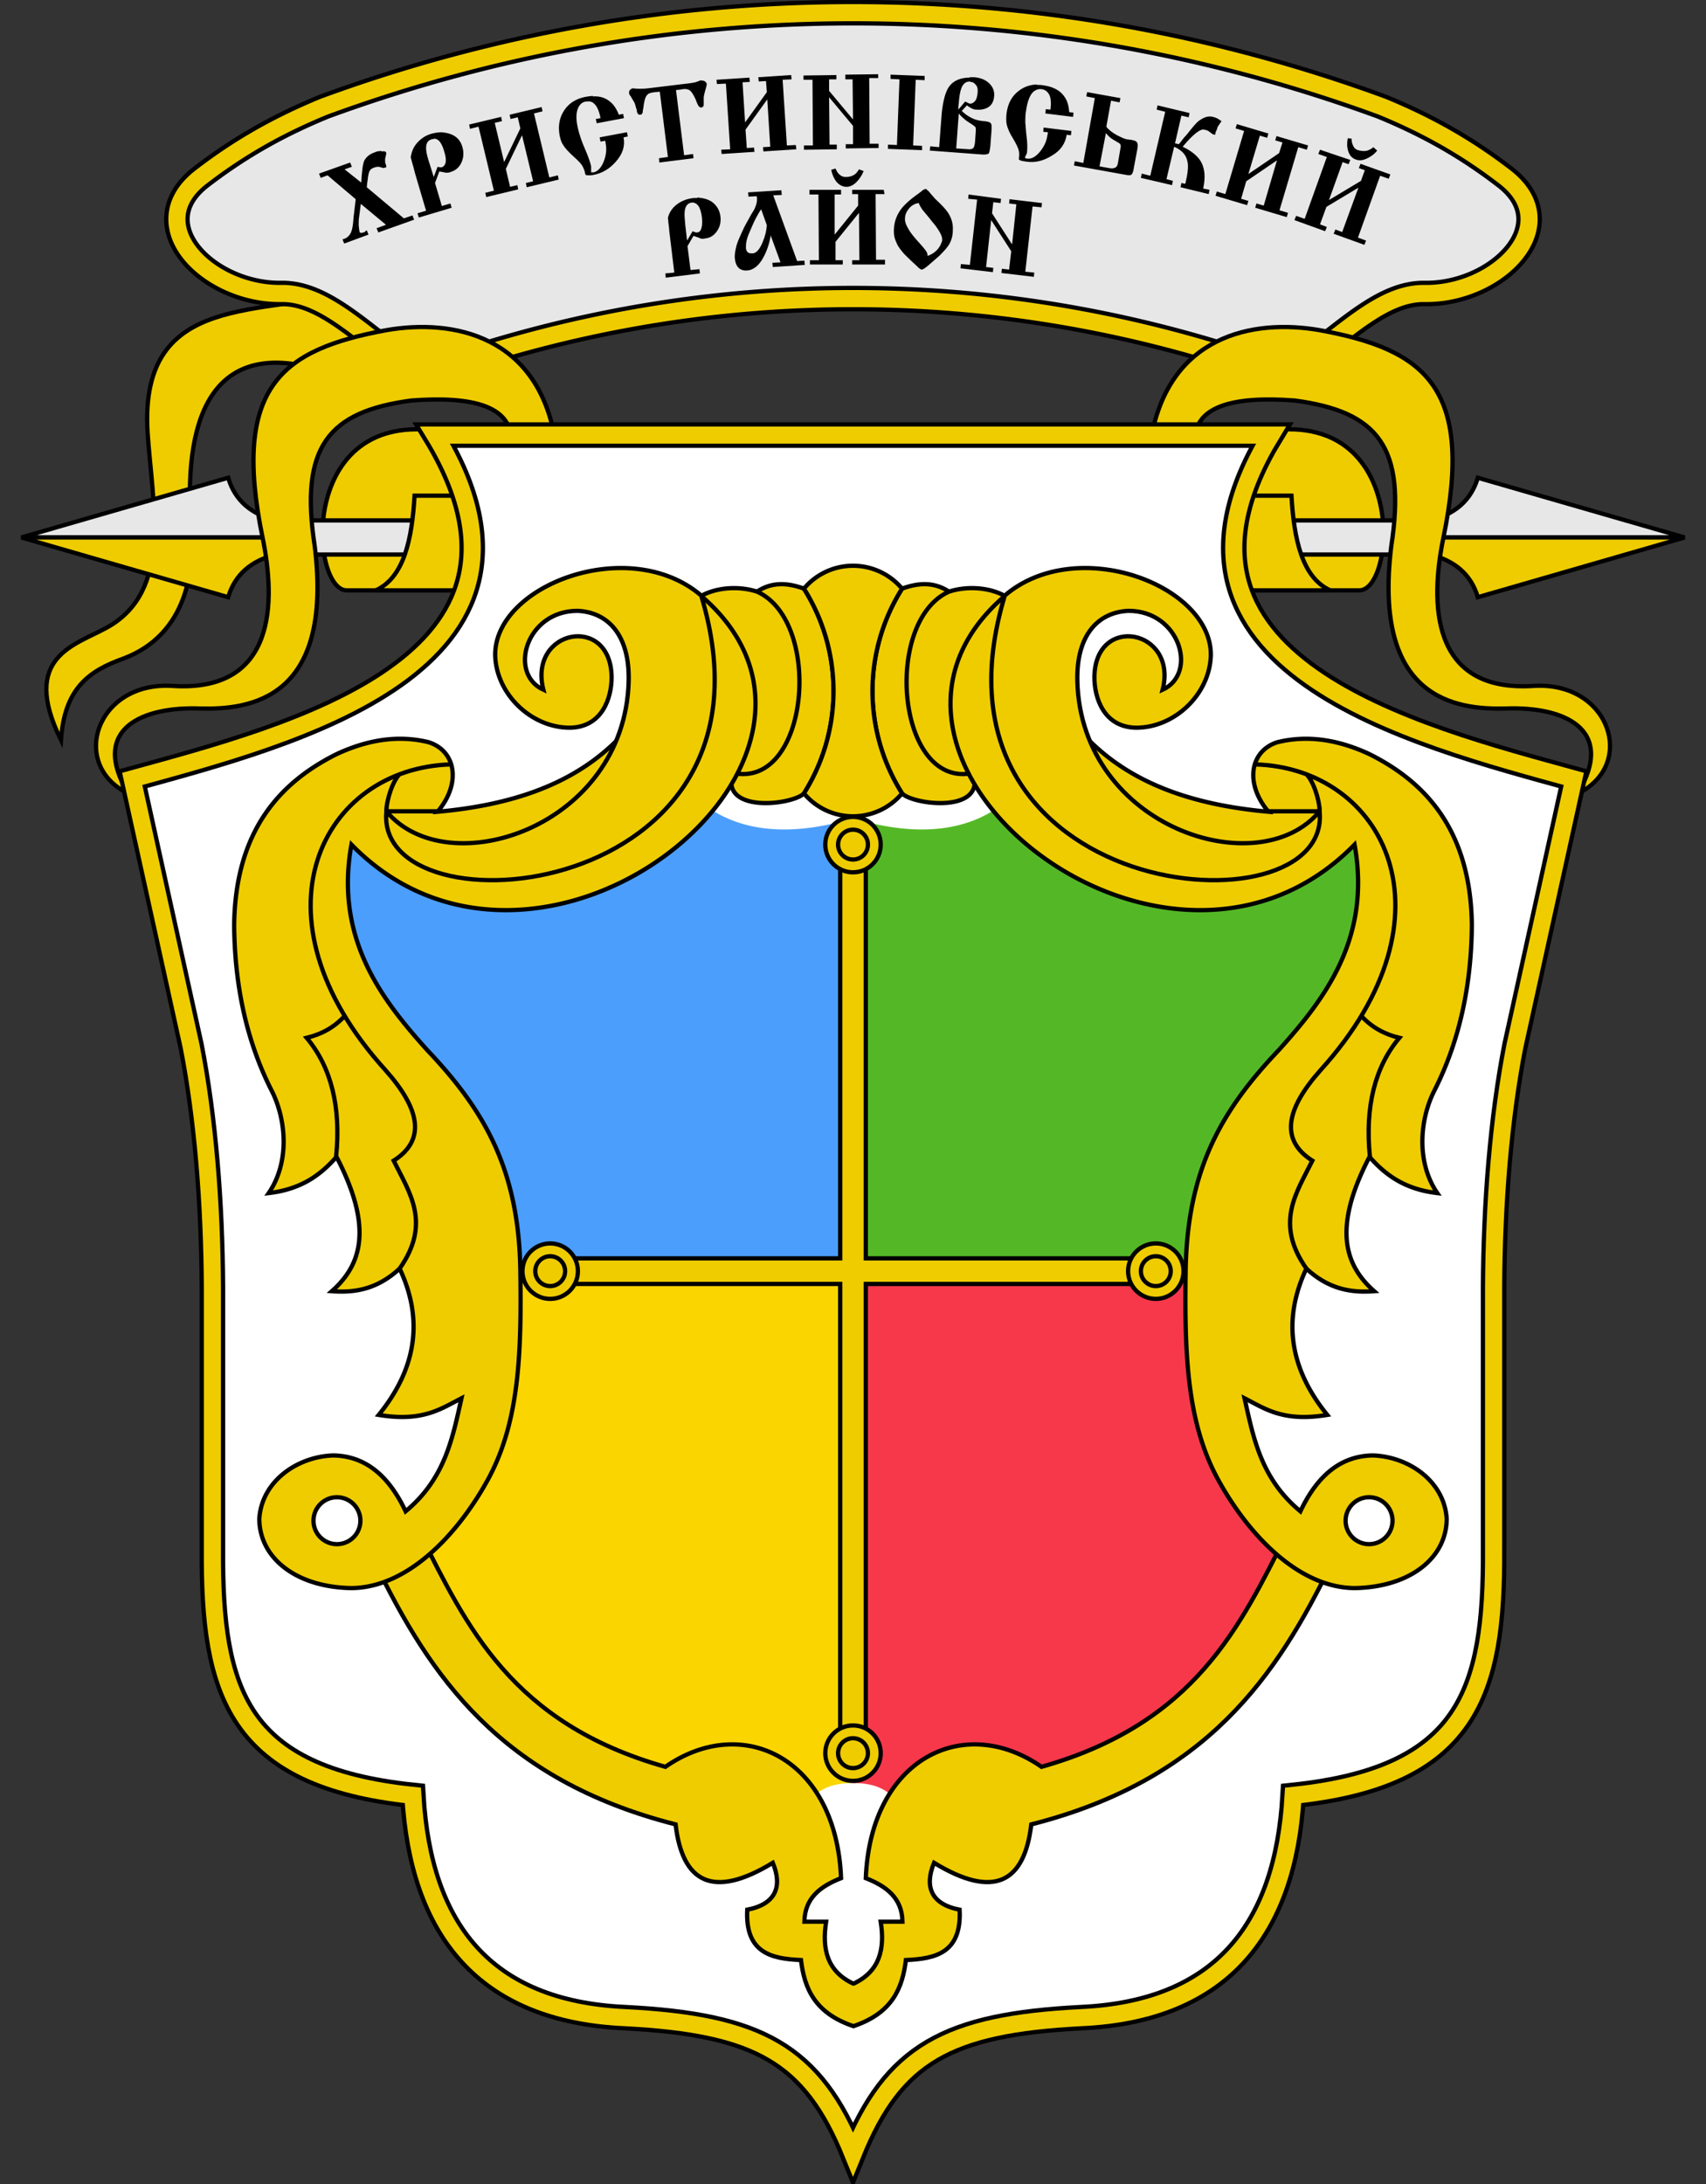
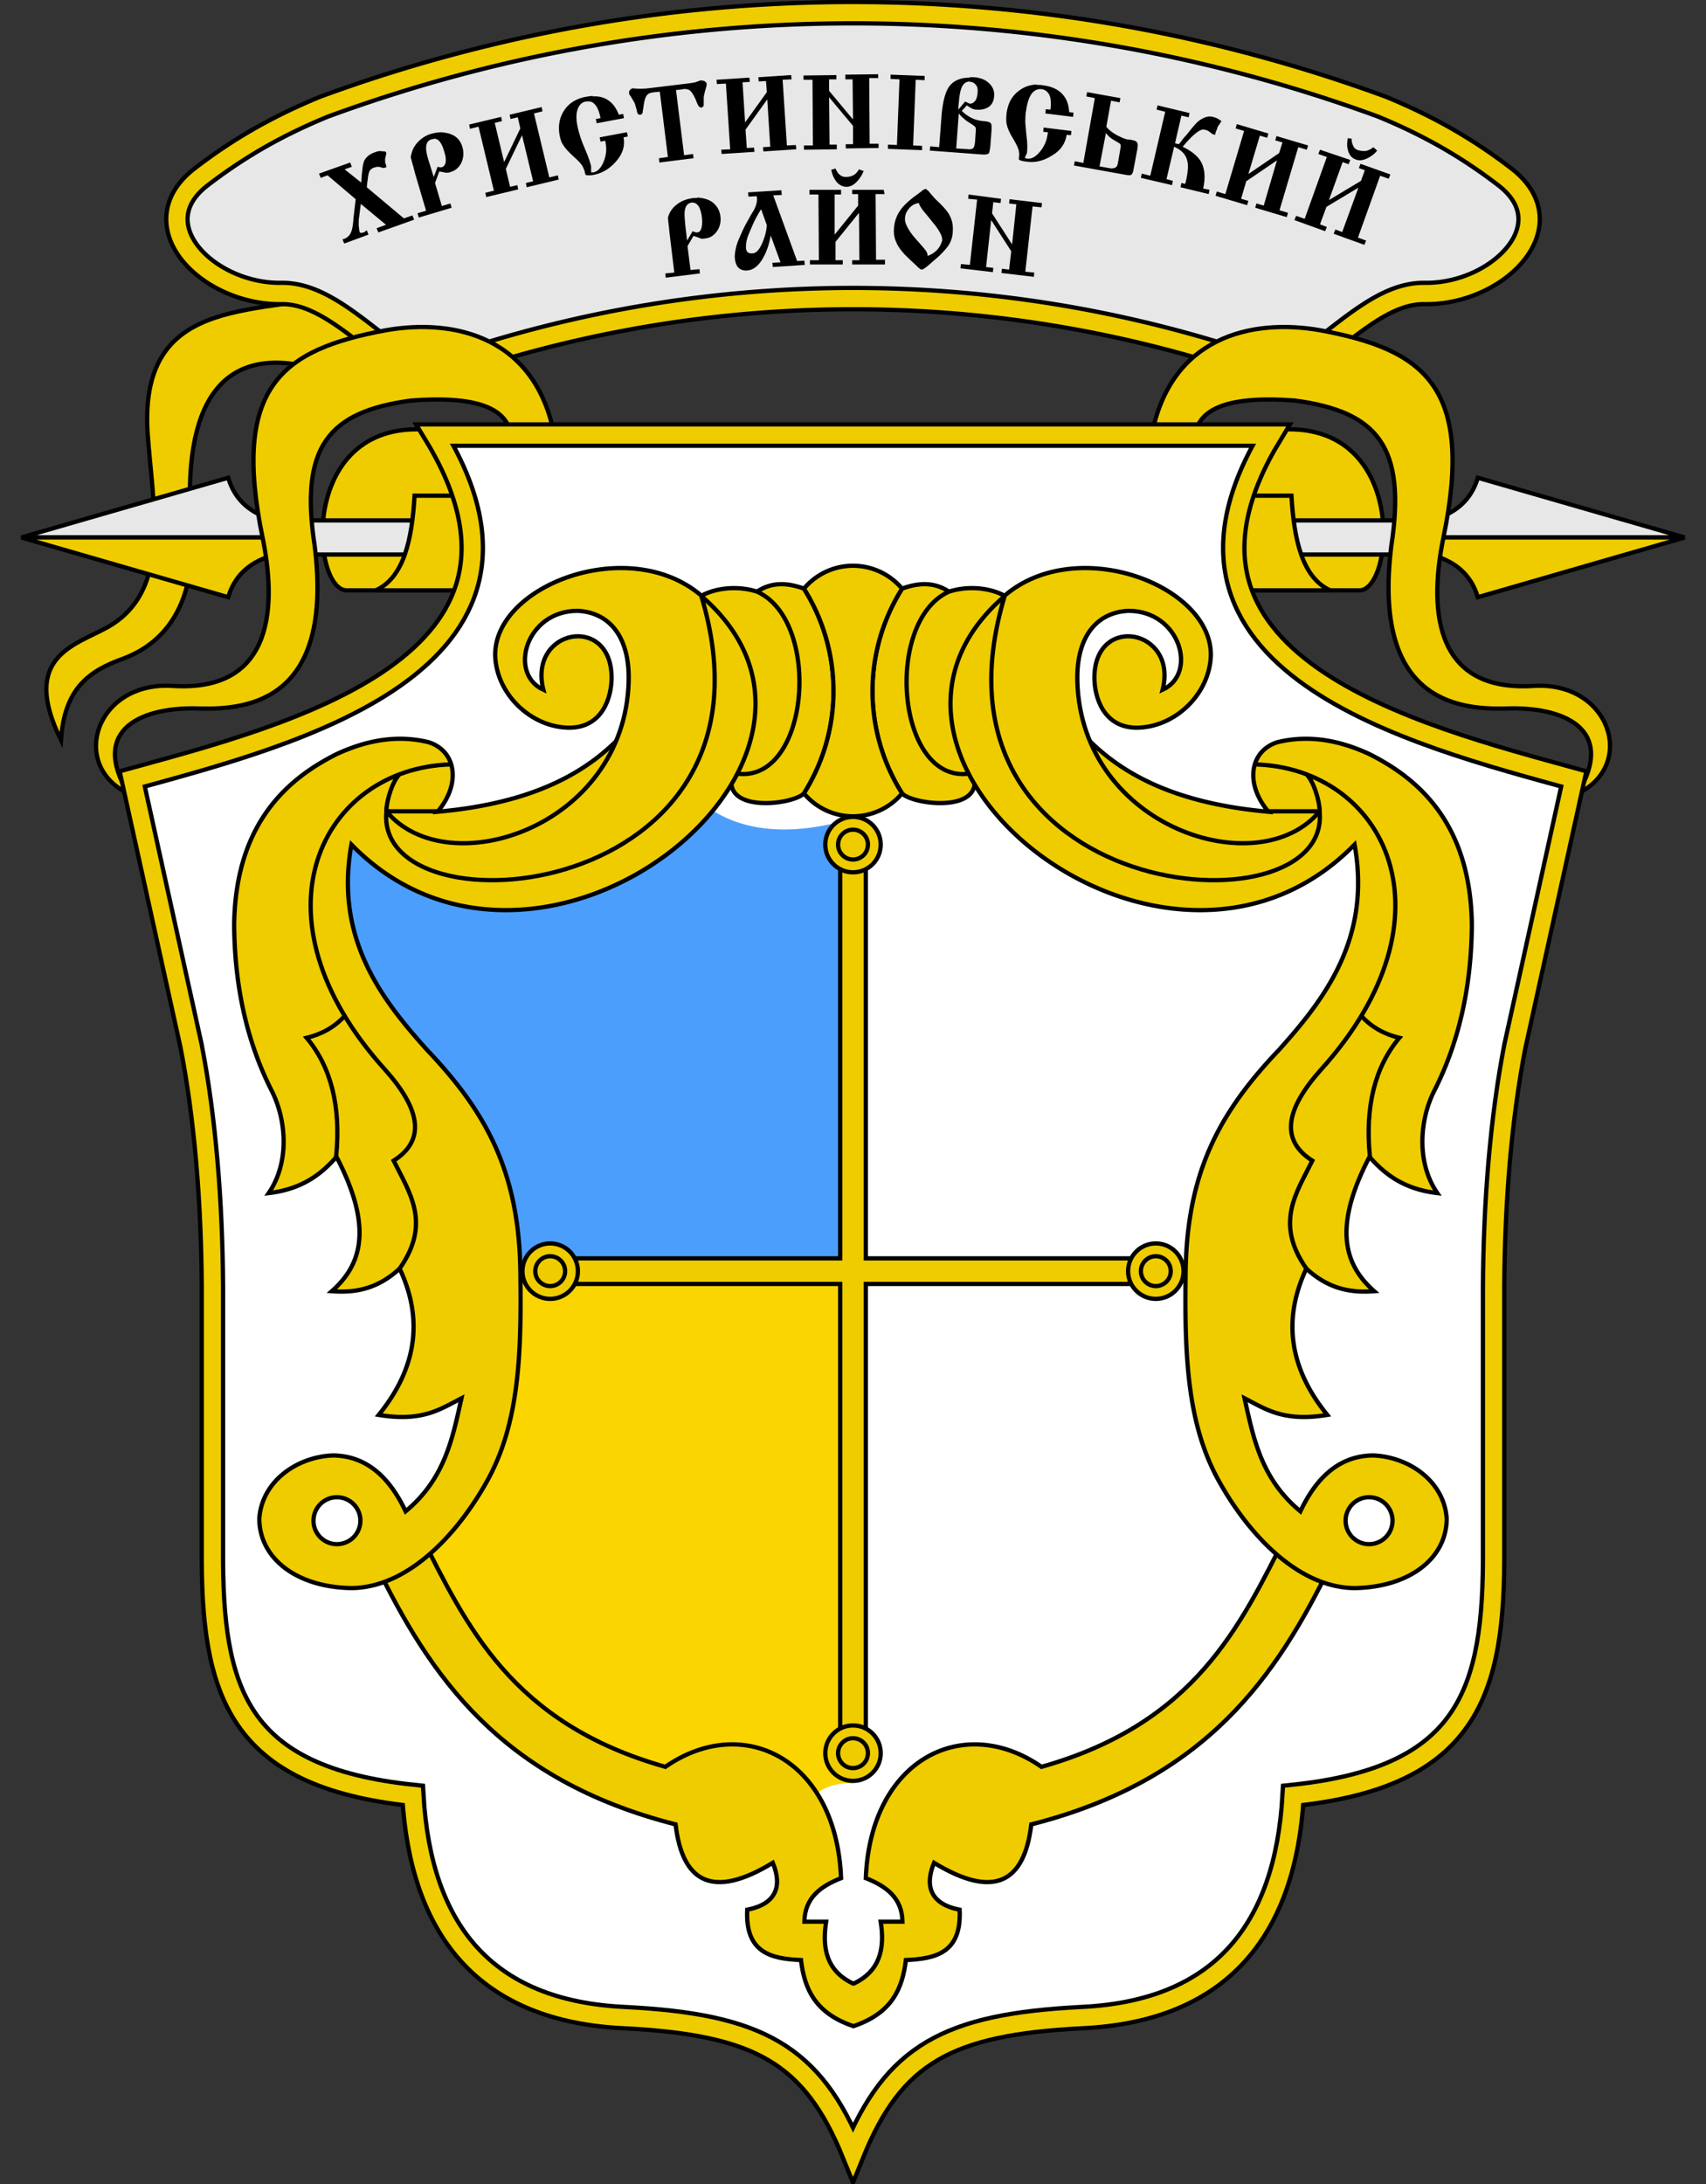
<svg xmlns="http://www.w3.org/2000/svg" xmlns:xlink="http://www.w3.org/1999/xlink" version="1.1" width="400" height="512">
  <rect width="100%" height="100%" fill="#333333" stroke="none" />
  <path style="fill:#ec0;stroke:black;stroke-width:1px" d="m 14.3,173.5   c -9.6,-19.5 3.2,-22.2 10.8,-26.4 15.5,-8.6 10.6,-28.9 9.5,-45.8   C 32.6,67.7 62.5,74.6 82.6,68 L 100.1,81.7 75.3,86.8 C 51.3,79.5 42.8,95.4 44.8,123.3   c 0.9,9.9 -0.7,25.4 -15.9,31.1 -8.1,2.9 -13.8,7 -14.6,19.1 z" />
  <defs>
    <path id="shield_for_text" d="m 76,25   c -11.7,4.8 -20.7,10.2 -29,16.6 c -14.4,11.3 2,27.6 19.2,27.2   c 9,0 17.1,7.8 27.2,15.4 c 4,2.9 12.5,1.1 21.6,-1.6   a 293,293,0,0,1,170,0   c 9.1,2.7 17.6,4.5 21.6,1.6 c 10.1,-7.6 18.2,-15.4 27.2,-15.4   c 17.2,0.4 33.6,-15.9 19.2,-27.2 c -8.3,-6.4 -17.3,-11.8 -29,-16.6   a 360,360,0,0,0,-248,0 z" />
  </defs>
  <use xlink:href="#shield_for_text" style="fill:#e7e7e7;stroke:black;stroke-width:6px" />
  <use xlink:href="#shield_for_text" style="fill:none;stroke:#ec0;stroke-width:4px" />
  <g id="top_decorations_left" style="fill:#ec0;stroke:black;stroke-width:1px">
    <path d="M 105.4,101.5 C 69.7,94 72.5,138.1 81.2,138.4 h 39.2 z" />
    <path fill="#e7e7e7" d="m 5,126 l 48.5,-14 c 1.6,5.4 5.5,8.6 11.2,10 h 4 v 4 h -63.7 z" />
    <path d="m 5,126 l 48.5,14 c 1.6,-5.4 5.5,-8.6 11.2,-10 h 4 v -4 h -63.7 z" />
    <rect fill="#e7e7e7" x="69" y="122" width="40" height="8" />
    <path d="M 120.4,138.4 H 88.1 c 6.6,-3 8.5,-11.9 9.1,-22.2 h 14.3 z" />
    <path d="m 30.2,186.1 c -14.1,-6.7 -7.7,-26.4 10.2,-25.3 24.5,1.6 24.2,-19.9 21.2,-34.6 C 54.2,90.5 66.2,81.9   90.6,77.4 106.1,74.7 126.4,78.5 130.3,103.9 h -10.5 c 0.6,-8.7 -9,-11.1 -23.4,-10 -19.4,2.6 -26.2,10.8   -22.6,34.2 4.4,35.9 -15.2,38.3 -26.9,38 -13.1,-0.5 -26.1,4.5 -16.8,20 z" />
  </g>
  <use xlink:href="#top_decorations_left" transform="scale(-1,1) translate(-400,0)" />
  <defs>
    <path id="shield" d="m 200,505   c -9.5,-23.5 -22.3,-30.4 -53.5,-32 c -32.9,-1.5 -47.9,-20.7 -49.7,-52.1 c -41.1,-4.3 -47.2,-24.2 -47,-57.7   v -61.4 c -0.1,-19.9 -1.7,-39.7 -5,-56.6 l -13.8,-62.6 c 37,-10.2 103.6,-26.9 71,-80.6   h 196   c -32.6,53.7 34,70.4 71,80.6 l -13.8,62.6 c -3.3,16.9 -4.9,36.7 -5,56.6 v 61.4   c 0.2,33.5 -5.9,53.4 -47,57.7 c -1.8,31.4 -16.8,50.6 -49.7,52.1 c -31.2,1.6 -44,8.5 -53.5,32 z" />
  </defs>
  <use xlink:href="#shield" style="fill:white;stroke:black;stroke-width:6px" />
  <use xlink:href="#shield" style="fill:none;stroke:#ec0;stroke-width:4px" />
  <path fill="#4b9efc" d="m 200,298 h -90   c -0.6,-39.6 -59.3,-77.6 -28,-110  c 27.1,35.3 55.2,14.3 83.3,0.8   c 8.1,6 19.6,7.6 34.8,3   v 194.2 z" />
-   <path fill="#54b826" d="m 200,298 h 90   c 0.6,-39.6 59.3,-77.6 28,-110   c -27.1,35.3 -55.2,14.3 -83.3,0.8   c -8.1,6 -19.6,7.6 -34.8,3   v 194.2 z" />
  <path fill="#fad500" d="m 200,298 v 120   c -5.6,-0 -8,1.8 -10,3.8   c -62,3.2 -82,-25.5 -96,-59.8   c 19.1,-16.8 25.6,-37.7 16,-64   h 68 z" />
-   <path fill="#f7384b" d="m 200,298 v 120   c 5.6,-0 8,1.8 10,3.8    c 62,3.2 82,-25.5 96,-59.8   c -19.1,-16.8 -25.6,-37.7 -16,-64  h -68 z" />
  <path style="fill:#ec0;stroke:black;stroke-width:1px" d="m 203,295   v -93 h -6 v 93  h -70 v 6 h 70   v 108 h 6 v -108  h 70 v -6 h -70 z" />
  <g id="cross_circle">
    <circle style="fill:#ec0;stroke:black;stroke-width:4px" cx="200" cy="198" r="5" />
    <circle style="fill:none;stroke:#ec0;stroke-width:2px" cx="200" cy="198" r="5" />
  </g>
  <use xlink:href="#cross_circle" transform="translate(0,213)" />
  <use xlink:href="#cross_circle" transform="translate(-71,100)" />
  <use xlink:href="#cross_circle" transform="translate(71,100)" />
  <path style="fill:#ec0;stroke:black;stroke-width:1px" d="m 200,465   c -6.1,-2.9 -7.3,-8.1 -6.3,-14.5 h -5.1 c 0.1,-5.6 3.8,-8.3 8.6,-10.2   c -1.1,-27.9 -22.9,-38.8 -41.2,-26.1 c -36.1,-10.2 -46.6,-33.1 -57.4,-54.4 l -10.6,6.7   c 12.8,26.3 29.2,50.7 70.4,61.2 c 1.6,13.6 8.7,17.6 22.8,9 c 2.3,5.6 0.7,9.7 -6,11   c -0.5,10.1 5.6,11.5 12.6,11.8 c 0.8,6.5 3.1,12.4 12.3,15.5    c 9.2,-3.1 11.5,-9 12.3,-15.5 c 7,-0.3 13.1,-1.7 12.6,-11.8   c -6.7,-1.3 -8.3,-5.4 -6,-11 c 14.1,8.6 21.2,4.6 22.8,-9 c 41.2,-10.5 57.6,-34.9 70.4,-61.2   l -10.6,-6.7 c -10.8,21.3 -21.3,44.2 -57.4,54.4 c -18.3,-12.7 -40.1,-1.8 -41.2,26.1   c 4.8,1.9 8.5,4.6 8.6,10.2 h -5.1 c 1,6.4 -0.2,11.6 -6.3,14.5 z" />
  <g id="inner_decorations_left" style="fill:#ec0;stroke:black;stroke-width:1px">
    <path d="m 177.5,138.7 l -5.7,42.5 c -3,9.6 14.1,7.5 16.7,4.8 a 45,45,0,0,0,0,-48 c -4.1,-1.5 -7.7,-1.5 -11,0.7 z" />
    <path d="m 164.4,139.7 c 3.6,-2 8.8,-2.4 13.1,-1 c 15.6,7 12.2,46.4 -5.7,42.5 z" />
    <path d="M 164.4,139.7   c 44.3,38 -37.7,103.6 -82,58.3 -4,22.1 7.2,36.4 17.7,48.1 13.3,14 21.5,27.8 21.9,51.6 0.3,20.1   -0.3,36.2 -7.9,49.7 -7.1,12.7 -18.7,24.8 -31.7,24.9 -12.9,-0.2 -21.6,-7 -21.6,-16.3 0.6,-8.8 8.9,-14.5   17.3,-14.8 7.1,0.1 12.8,4.2 17,13.1 9.2,-7.6 11,-17.1 13.1,-26.5 -4.9,2.5 -9.1,5.6 -19.4,3.9 8.6,-10.6   10.7,-22 4.9,-34.3 -5.3,4.9 -10.6,5.7 -15.9,5.3 6.9,-6.1 9.8,-14.8 1.1,-31.5 -3.7,4.2 -8.2,7.6 -15.9,8.5   5,-7.3 4.1,-17.3 0.7,-24 -6.2,-12.2 -8.7,-25.5 -8.8,-38.9 0.3,-22.9 11.6,-33.8 24,-40 7.5,-3.5 14.7,-4.5   21.6,-2.8 6.3,2 7.8,9.5 2.1,16.3 44.7,-4 51.5,-28.6 61.7,-50.6 z   M 79,362 a 5.5,5.5,0,0,0,0,-11 a 5.5,5.5,0,0,0,0,11 z" />
    <path d="M 90.6,190.2   c -3,29.6 95.7,21.7 73.8,-50.6 -16.9,-14.4 -48.6,-2.4 -48.3,14.1 0.3,9.1 8.5,16.9   17.5,16.9 7.6,-0.1 9.8,-7 9.8,-11.8 -0.1,-15 -19.6,-11.3 -16,2.9 -8.3,-3.8 -4.1,-18.5 8,-18.5 7,0.3 12.3,5.5   12,16.6 -1,34.2 -42.5,47.6 -56.8,30.4 z" />
    <path fill="none" d="M 102.5,190.2 l -11.9,0 c 0,-2.8 1.6,-7.4 3.2,-8.8   M 105.7,179.2 c -30.3,0.9 -48.1,35.5 -15.3,71.7 8,9 9.6,16.3 1.9,21.2 3.7,7.5 8.9,14.6 1.4,25.3   M 80.8,238.2 c -2.6,2.8 -5.6,4.3 -8.9,5.1 5.7,6.8 8.1,16.1 6.9,27.9" />
  </g>
  <use xlink:href="#inner_decorations_left" transform="scale(-1,1) translate(-400,0)" />
  <path style="fill:#ec0;stroke:black;stroke-width:1px" d="m 188.5,186   a 45,45,0,0,0,0,-48 a 15,15,0,0,1,23,0 a 45,45,0,0,0,0,48 a 15,15,0,0,1,-23,0" />
  <path fill="black" d="  m 205.9,17.4 -7.7,0.1 0,1.1 1.7,-0 0.1,9.4 -5.6,-6.7 -0,-2.7 1.7,-0 -0,-1 -7.7,0.1 0,1 2.1,-0 0.1,15.4   -2.1,0 0,1 7.7,-0.1 -0,-1.1 -1.7,0 -0.1,-11.1 5.6,6.7 0,4.3 -1.7,0 0,1 7.7,-0.1 -0,-1 -2.1,0 -0.1,-15.4 2.1,-0 z   m 2.9,0.1 -0,1 2.1,0.1 -0.6,15.4 -2.1,-0.1 -0,1 8,0.3 0,-1 -2.1,-0.1 0.6,-15.4 2.1,0.1 0,-1 z  m -23.3,0.1 -7.7,0.5 0.1,1 1.7,-0.1 0.2,2.6 -5.1,7.1 -0.6,-9.4 1.7,-0.1 -0.1,-1 -7.7,0.5 0.1,1 2.1,-0.1 1,15.4 -2.1,0.1   0.1,1 7.7,-0.5 -0.1,-1 -1.7,0.1 -0.3,-4.3 5.1,-7.1 0.7,11.1 -1.7,0.1 0.1,1 7.7,-0.5 -0.1,-1 -2.1,0.1 -1,-15.4 2.1,-0.1 z   m 41.8,0.6 c -2.1,0 -3.7,0.7 -4.7,2 -0.9,1.2 -1.5,3.4 -1.8,6.4 l -0.6,7.9 -2.1,-0.2 -0.1,1 12,0.9   c 0.9,0.1 1.5,-0 1.8,-0.2 0.1,-0.1 0.2,-0.4 0.3,-1 l 0.1,-0.7 0.3,-4 0,-0.4 c 0,-0.4 -0,-0.8 -0.2,-1   -0.2,-0.3 -0.7,-0.4 -1.5,-0.5 l -0.2,-0 c -1,-0.1 -1.9,-0.3 -2.7,-0.7 -0.8,-0.4 -1.6,-0.9 -2.4,-1.7   l 1.2,-1.3 c 0.4,0.3 0.7,0.5 1.1,0.7 0.4,0.2 0.7,0.3 1.1,0.3 1.1,0.1 2,-0.1 2.7,-0.5 0.9,-0.5 1.4,-1.4   1.5,-2.7 0.1,-1.1 -0.3,-2.1 -1.1,-2.9 -0.9,-0.9 -2.1,-1.4 -3.7,-1.5 -0.3,-0 -0.6,-0 -0.9,-0 z   m -62.9,0.6 c -0.5,0.2 -0.9,0.3 -1.4,0.5 -0.5,0.1 -1.1,0.2 -1.9,0.3 l -0.9,0.1 -7.4,0.9 -0.9,0.1 c -0.7,0.1 -1.3,0.1   -1.9,0.1 -0.5,-0 -1,-0 -1.5,-0.1 -0.4,0 -0.6,0.2 -0.8,0.4 -0.2,0.2 -0.2,0.4 -0.2,0.7 0,0.2 0.1,0.5 0.4,0.8   0.3,0.5 0.5,0.9 0.7,1.2 0.2,0.3 0.3,0.6 0.4,1 0.1,0.4 0.2,0.7 0.3,1 0,0.3 0.1,0.6 0.2,0.8 0.1,0.2 0.3,0.3   0.6,0.3 0.3,-0 0.5,-0.2 0.6,-0.6 0,-0.2 0,-0.5 0.1,-0.7 0.2,-1.8 0.5,-3 1,-3.4 0.2,-0.3 0.8,-0.5 1.8,-0.6   l 1.1,-0.1 1.9,15.3 -2.1,0.3 0.1,1 8,-1 -0.1,-1 -2.1,0.3 -1.9,-15.3 1.1,-0.1 0.5,-0.1 c 0.6,-0.1 1.1,0   1.5,0.2 0.5,0.3 1,1.1 1.5,2.2 0.2,0.6 0.4,1 0.5,1.2 0.2,0.5 0.5,0.7 0.8,0.7 0.3,-0 0.5,-0.2 0.6,-0.5   0,-0.1 0,-0.3 -0,-0.7 -0,-0.3 -0,-0.6 -0,-1 0,-0.4 0.1,-0.8 0.2,-1.2 0.1,-0.5 0.3,-1 0.4,-1.5 0.1,-0.3   0.1,-0.5 0.1,-0.6 -0,-0.2 -0.2,-0.5 -0.4,-0.6 -0.2,-0.2 -0.5,-0.2 -0.8,-0.2 z   m 63.1,0.4 c 0.6,0 1,0.3 1.3,0.7 0.4,0.4 0.5,1.1 0.4,2 -0.1,0.9 -0.3,1.6 -0.8,2 -0.3,0.3 -0.6,0.4   -1,0.4 -0.1,-0 -0.3,-0.1 -0.5,-0.2 -0.2,-0.1 -0.4,-0.2 -0.6,-0.3 l -1.6,1.9 c 0,-0.2 0,-0.5 0,-0.7   l 0.1,-0.8 c 0.1,-1.5 0.3,-2.7 0.6,-3.5 0.4,-1.1 1.1,-1.6 2,-1.6 z   m 15.5,0.6 c -1.5,0.1 -2.8,0.5 -4,1.4 -1.7,1.2 -2.7,3 -3,5.4 -0.1,0.9 -0.1,1.7   0,2.4 0.2,1 0.7,2.2 1.6,3.6 0.7,1.2 1.2,2.2 1.3,2.9 0.1,0.4 0.1,0.9 -0,1.6 l -0,0.3 c 0.3,0.2 0.5,0.3   0.7,0.3 0.2,0.1 0.6,0.1 1.1,0.2 2,0.3 4,-0.2 5.9,-1.4 2.1,-1.2 3.2,-2.9 3.5,-4.9 l 1,0.1 0.1,-1 -6.5,-0.8   -0.1,1 1.1,0.1 c -4.7e-4,0.1 -0,0.3 -0.1,0.6 -0.2,1.5 -0.8,2.8 -1.8,4 -1,1.2 -2,1.7 -2.9,1.6 -0.2,-0   -0.4,-0.1 -0.6,-0.2 l 0.1,-0.3 c 0,-0.1 0.1,-0.2 0.2,-0.4 0.1,-0.2 0.2,-0.4 0.2,-0.6 0.1,-0.9 0.1,-2.2   -0.1,-3.7 -0.2,-1.5 -0.2,-2.6 -0.3,-3.2 -0,-1 0,-2 0.2,-3 0.3,-2 0.8,-3.3 1.5,-4.1 0.6,-0.6 1.3,-0.9   2.1,-0.8 0.8,0.1 1.3,0.5 1.7,1.1 0.5,0.8 0.6,2 0.4,3.7 l -1.1,-0.1 -0.1,1 6.5,0.8 0.1,-1 -1,-0.1 c -0.1,-1.4   -0.4,-2.6 -1.1,-3.6 -1,-1.5 -2.7,-2.4 -5,-2.7 -0.5,-0.1 -1,-0.1 -1.5,-0.1 z   m 11.9,1.8 -0.2,1 2,0.4 -2.7,15.2 -2,-0.4 -0.2,1 12.2,2.2 c 0.6,0.1 1,0.1 1.2,-0   c 0.3,-0.2 0.5,-0.7 0.6,-1.4 l 0.9,-4.8 c 0.1,-0.7 0.1,-1.1 -0.1,-1.4 c -0.1,-0.2 -0.4,-0.4 -0.8,-0.5   c -0.2,-0 -0.3,-0 -0.4,-0.1 l -1,-0.1 c -0.7,-0.1 -1.5,-0.5 -2.5,-1 -1.1,-0.6 -2,-1.3 -2.5,-2 l 1.1,-6.1 2,0.4 0.2,-1 z   m -115.9,0.9 c -0.5,0 -1.1,0.1 -1.7,0.2 -2.1,0.4 -3.8,1.4 -4.9,3 -1.2,1.7 -1.6,3.7 -1.2,6 0.2,0.9   0.4,1.7 0.8,2.2 0.5,0.9 1.4,1.8 2.6,2.9 1.1,1 1.8,1.7 2.1,2.4 0.2,0.4 0.4,0.9 0.5,1.5 l 0.1,0.3   c 0.3,0.1 0.6,0.1 0.8,0.1 0.2,0 0.6,-0 1.1,-0.1 2,-0.4 3.7,-1.4 5.2,-3.1 1.6,-1.8 2.2,-3.7 1.8,-5.7 l 1,-0.2   -0.2,-1 -6.4,1.2 0.2,1 1.1,-0.2 c 0,0.1 0.1,0.3 0.1,0.6 0.3,1.5 0.1,2.9 -0.5,4.4 -0.6,1.4 -1.4,2.2 -2.3,2.4 -0.2,0   -0.5,0 -0.6,-0 l 0,-0.4 c 0,-0.1 0,-0.2 0,-0.4 0,-0.2 0,-0.4 -0,-0.6 -0.2,-0.9 -0.6,-2.1 -1.2,-3.5 -0.6,-1.4 -1,-2.4   -1.2,-3 -0.3,-0.9 -0.6,-1.9 -0.8,-2.9 -0.4,-1.9 -0.3,-3.4 0.2,-4.4 0.4,-0.8 1,-1.3 1.8,-1.4 0.8,-0.1 1.4,0   1.9,0.5 0.7,0.6 1.2,1.8 1.5,3.4 l -1.1,0.2 0.2,1 6.4,-1.2 -0.2,-1 -1,0.2 c -0.5,-1.3 -1.2,-2.4 -2.1,-3.1   -1.1,-0.9 -2.4,-1.3 -4,-1.2 z   m 132.4,2.2 -0.2,1 2,0.5 -3.5,15 -2,-0.5 -0.2,1 7.3,1.7 0.2,-1 -1.5,-0.4 1.8,-7.6 c 1.8,0.8 2.8,1.9   3.1,3.4 0.3,1.1 0.1,2.9 -0.5,5.3 l -0.9,-0.2 -0.2,1 6.6,1.6 0.2,-1 -1.5,-0.3 c 0.6,-2.7 0.4,-4.9 -0.7,-6.6   -0.8,-1.2 -2.2,-2.3 -4.1,-3.2 2.4,-2.9 4.2,-4.3 5.1,-4 0.3,0.1 0.5,0.1 0.7,0.2 0.2,0.1 0.4,0.2 0.6,0.4   l 0.7,0.5 0.5,0.1 0.1,-0.4 c 0,-0.2 0.1,-0.4 0.3,-0.8 0.1,-0.4 0.2,-0.7 0.3,-0.8 0.1,-0.1 0.3,-0.5 0.8,-1.2   -0.3,-0.2 -0.6,-0.4 -0.9,-0.6 -0.4,-0.2 -0.7,-0.3 -1.1,-0.4 -1.1,-0.3 -2.2,0.1 -3.4,1 -0.4,0.3 -1.3,1.3 -2.7,3.1   l -0.8,0.9 -0.6,0.8 -0.5,0.6 -0.9,-0.2 1.5,-6.5 1.7,0.4 0.2,-1 z   M 127,25.1 l -7.5,1.8 0.2,1 1.7,-0.4   0.6,2.6 -3.8,7.9 -2.2,-9.2 1.7,-0.4 -0.2,-1 -7.5,1.8 0.2,1 2,-0.5 3.6,15 -2,0.5 0.2,1 7.5,-1.8 -0.2,-1   -1.7,0.4 -1,-4.2 3.8,-7.9 2.6,10.8 -1.7,0.4 0.2,1 7.5,-1.8 -0.2,-1 -2,0.5 -3.6,-15 2,-0.5 z   m 97.8,1.5 c 0.3,0.4 0.8,0.9 1.3,1.3 0.3,0.3 0.9,0.7 1.7,1.2 0.5,0.3 0.8,0.6 0.9,0.7 0.1,0.2 0.1,0.4 0.1,0.8   l -0.2,2.8 c -0.1,0.7 -0.2,1.1 -0.4,1.3 -0.2,0.2 -0.5,0.3 -0.9,0.3 l -3.1,-0.2 z   m 65.2,2.5 -0.3,1 2,0.6 -4.4,14.8   -2,-0.6 -0.3,1 7.4,2.2 0.3,-1 -1.7,-0.5 1.2,-4.1 7.2,-4.9 -3.1,10.6 -1.7,-0.5 -0.3,1 7.4,2.2 0.3,-1 -2,-0.6   4.4,-14.8 2,0.6 0.3,-1 -7.4,-2.2 -0.3,1 1.7,0.5 -0.8,2.5 -7.2,4.9 2.7,-9 1.7,0.5 0.3,-1 z   m -186.3,1.9 c -0.8,-0 -1.7,0.1 -2.7,0.4 -1.3,0.4 -2.3,1.1 -3.2,2.1 -0.9,1 -1.3,2.1 -1.5,3.4   0.2,0.6 0.3,1.2 0.5,1.8 0.2,0.6 0.3,1.2 0.5,1.9 l 2.6,8.8 -2,0.6 0.3,1 7.7,-2.3 -0.3,-1   -2,0.6 -1.6,-5.4 1,-2.7 0.6,0.1 c 0.6,0.1 0.9,0.2 1,0.2 0.3,0 0.7,-0 1.1,-0.2 1.1,-0.3 2,-1.1 2.5,-2.2   0.5,-1.1 0.6,-2.4 0.2,-3.7 -0.4,-1.4 -1.3,-2.4 -2.6,-2.9 -0.7,-0.3 -1.4,-0.4 -2.3,-0.5 z   m 155.6,0.2 c 0.4,0.5 0.8,0.9 1.2,1.2 0.4,0.3 0.8,0.5 1.3,0.8 0.5,0.3 0.9,0.5 0.9,0.7 0.1,0.2 0.1,0.4   0,0.9 l -0.1,0.6 -0.5,2.9 c -0.1,0.6 -0.4,1 -0.9,1.1 -0.3,0.1 -0.7,0.1 -1.2,-0 l -2.2,-0.4 z   M 316,32.4 c -0.2,1.1 -0.2,2.1 0.1,3 0.3,1 0.9,1.7 1.8,2 0.8,0.3 1.6,0.2 2.5,-0.2 0.9,-0.4   1.8,-1 2.5,-1.9 l -0.9,-0.8 c -0.4,0.4 -0.9,0.6 -1.4,0.8 -0.7,0.2 -1.4,0.1 -2.2,-0.1 -0.6,-0.2 -1,-0.6   -1.2,-1.2 -0.2,-0.4 -0.3,-0.9 -0.3,-1.5 z   m -214.3,0.1 c 0.5,-0 1,0.2 1.4,0.7 0.4,0.5 0.8,1.3 1.1,2.5   0.4,1.2 0.4,2.1 0.2,2.7 -0.2,0.4 -0.4,0.7 -0.8,0.8 -0.3,0.1 -0.6,0 -1,-0.1 l -0.9,2.4 -1,-3.2 c -0.4,-1.2   -0.6,-2 -0.7,-2.6 -0.3,-1.7 0.1,-2.7 1.1,-3 0.2,-0.1 0.4,-0.1 0.6,-0.1 z   m 207.8,2.6 -0.4,1 2,0.7 -5.2,14.5   -2,-0.7 -0.4,1 7.2,2.6 0.4,-1 -1.6,-0.6 1.5,-4.1 7.5,-4.5 -3.8,10.4 -1.6,-0.6 -0.4,1 7.2,2.6 0.4,-1 -1.9,-0.7   5.2,-14.5 2,0.7 0.4,-1 -7,-2.5 -0.4,1 1.4,0.5 -0.9,2.5 -7.5,4.5 3.2,-8.9 1.4,0.5 0.4,-1 z   M 89.4,35.4 c -0.6,0 -1.1,0.1 -1.5,0.3 -1.2,0.4 -1.9,1 -2.4,1.8 -0.3,0.5 -0.5,1.5 -0.6,2.8 l -0.1,1 -0.1,1.5 -3.9,-3.1   1.7,-0.6 -0.4,-1 -7.3,2.6 0.4,1 1.6,-0.6 6.6,5.6 -0.4,3.4 -0.1,0.8 c -0.1,1.7 -0.3,2.8 -0.5,3.3 -0.3,0.9   -0.9,1.5 -1.7,1.8 -0.1,0 -0.2,0.1 -0.4,0.1 l 0.4,1 5.7,-2.1 -0.4,-1 c -0,0 -0.1,0.1 -0.2,0.1 L 85.5,54.4   c -0.3,0.1 -0.6,0.2 -0.8,0.2 -0.2,-0 -0.4,-0.1 -0.4,-0.3 -0.1,-0.3 -0.1,-0.8 -0.2,-1.5 0,-0.8 0,-1.4 0.1,-1.9   l 0.4,-3.1 5.9,4.9 -2.2,0.8 0.4,1 8.4,-3 -0.4,-1 -2,0.7 -8.7,-7.3 0.1,-1 0.1,-0.7 c 0.1,-1.1 0.3,-1.9   0.5,-2.2 0.2,-0.3 0.6,-0.6 1,-0.7 0.3,-0.1 0.6,-0.2 0.9,-0.2 0.3,0 0.7,0.1 1.3,0.3 l 0.7,-0.2 c -0,-0.2   -0.1,-0.4 -0.1,-0.6 l -0.1,-0.2 c -0.1,-0.2 -0.1,-0.4 -0.1,-0.7 -0,-0.1 -0,-0.2 0,-0.5 l 0.1,-0.4 0.1,-0.5   c 0.1,-0.2 0.1,-0.4 0,-0.6 -0.1,-0.2 -0.4,-0.3 -1,-0.2 z" />
  <path fill="black" d="  m 195.9,39.5 l -1,0.3 c 0.2,1.1 0.6,2 1.2,2.8 0.7,0.8 1.5,1.2 2.4,1.2 0.8,-0 1.6,-0.4 2.3,-1.1 0.7,-0.7   1.3,-1.6 1.7,-2.6 l -1.1,-0.4 c -0.3,0.5 -0.6,0.9 -1,1.2 -0.6,0.4 -1.3,0.6 -2.1,0.6 -0.6,0 -1.1,-0.2   -1.6,-0.7 -0.3,-0.3 -0.6,-0.8 -0.8,-1.3 z   m 21.4,4.8 c -0.2,-0 -0.4,0 -0.6,0.1 -0.2,0.1 -0.4,0.2 -0.6,0.4   -0.1,0.1 -0.2,0.2 -0.4,0.3 -0.2,0.2 -0.5,0.4 -0.8,0.6 -1.4,1 -2.5,2 -3.3,2.9 -1.3,1.6 -1.9,3.2 -2,5 -0.1,1.2   0.1,2.3 0.6,3.3 0.3,0.8 0.9,1.6 1.6,2.4 0.2,0.3 0.9,0.9 1.9,1.9 0.9,0.8 1.5,1.4 1.7,1.6 0.3,0.2 0.5,0.4   0.7,0.4 0.3,0 0.9,-0.4 1.7,-1.1 1.7,-1.5 2.7,-2.3 2.8,-2.5 0.9,-0.9 1.6,-1.7 2,-2.4 0.5,-0.9 0.8,-2 0.8,-3.1   0.1,-1.4 -0.2,-2.6 -0.8,-3.7 -0.4,-0.8 -1.2,-1.7 -2.2,-2.7 -0.8,-0.8 -1.3,-1.2 -1.4,-1.4 l -0.8,-0.9   c -0.3,-0.4 -0.5,-0.6 -0.5,-0.6 -0.2,-0.2 -0.3,-0.3 -0.5,-0.3 z   m -10.1,0.2 -7.4,0 0,1 1.4,-0 0,2.7 -5.5,6.8 -0,-9.4 1.5,-0 -0,-1.1 -7.4,0 0,1.1 2.1,-0 0.1,15.4   -2.1,0 0,1 7.7,-0 -0,-1 -1.7,0 -0,-4.3 5.5,-6.8 0.1,11.1 -1.7,0 0,1 7.7,-0 -0,-1.1 -2.1,0 -0.1,-15.4 2.1,-0 z   m -24,0.1 -7.8,0.5 0.1,1 1.9,-0.1 c 0.1,0.3 0.1,0.5   0.1,0.7 0,0.7 -0.2,1.4 -0.6,2.3 -0.3,0.6 -0.7,1.1 -1,1.7 -0.8,1.4 -1.4,2.5 -1.8,3.4 -0.6,1.3 -1.1,2.4   -1.4,3.4 -0.3,1.2 -0.5,2.2 -0.4,3.1 0.1,1 0.4,1.8 1,2.3 0.5,0.4 1.2,0.6 2,0.5 1.3,-0.1 2.6,-1.1 3.6,-2.9   0.9,-1.6 1.5,-3.4 1.8,-5.3 l 2.3,6.3 -1.9,0.1 0.1,1 7.5,-0.5 -0.1,-1 -1.7,0.1 -5.6,-15.4 2,-0.1 z   m 43.9,1 -0.1,1 2.1,0.2 -1.7,15.3 -2.1,-0.2 -0.1,1 7.6,0.9 0.1,-1 -1.7,-0.2 1.2,-11 4.7,7.3 -0.5,4.3 -1.7,-0.2   -0.1,1 7.6,0.9 0.1,-1 -2.1,-0.2 1.7,-15.3 2.1,0.2 0.1,-1 -7.6,-0.9 -0.1,1 1.7,0.2 -1,9.4 -4.7,-7.3 0.3,-2.6   1.7,0.2 0.1,-1 z   m -63.6,0.8 c -0.4,-0 -0.9,0 -1.4,0.1 -1.3,0.2 -2.5,0.7 -3.5,1.5 -1,0.8 -1.7,1.8 -2,3.1   0.1,0.6 0.1,1.2 0.2,1.8 0.1,0.6 0.1,1.3 0.2,1.9 l 1.1,9.1 -2.1,0.2 0.1,1 8,-1 -0.1,-1 -2.1,0.2 -0.7,-5.6   1.4,-2.4 0.6,0.2 c 0.6,0.2 0.9,0.3 1,0.4 0.3,0.1 0.7,0.1 1.1,0 1.2,-0.1 2.1,-0.7 2.8,-1.7 0.7,-1 1,-2.2   0.8,-3.6 -0.2,-1.4 -0.9,-2.5 -2,-3.3 -0.9,-0.6 -2.1,-0.9 -3.4,-1 z   m -1.5,1.1 c 0.8,-0.1 1.4,0.2 1.9,1   0.3,0.6 0.6,1.5 0.7,2.7 0.1,1.2 0,2.1 -0.3,2.7 -0.2,0.4 -0.5,0.6 -0.9,0.6 -0.3,0 -0.6,-0.1 -1,-0.3 l   -1.3,2.2 -0.4,-3.4 c -0.1,-1.2 -0.2,-2.1 -0.2,-2.7 -0,-1.7 0.5,-2.6 1.6,-2.8 z   m 53.4,0 c 0.1,0.5 0.5,1.1 0.9,1.7 0.5,0.6 1,1.2 1.5,1.8 0.9,1.2 1.5,1.8 1.6,2 0.9,1.2 1.4,2.2 1.5,2.9   0,0.2 0,0.3 0,0.4 -0,0.1 -0,0.3 -0.1,0.4 -0.2,0.7 -0.6,1.4 -1.2,2 -0.6,0.6 -1.3,1 -2.1,1.3 -0,-0.5   -0.2,-0.9 -0.4,-1.2 -0.2,-0.3 -0.7,-0.9 -1.5,-1.8 -1.2,-1.3 -2.1,-2.4 -2.6,-3.3 -0.6,-1 -0.9,-1.9   -0.8,-2.6 0,-0.8 0.4,-1.6 1,-2.3 0.6,-0.7 1.4,-1.1 2.2,-1.2 z   m -37,1.4 1.4,3.9 c -0.1,1.3 -0.4,2.6 -1,4 -0.7,1.7 -1.5,2.6 -2.4,2.6 -0.4,0   -0.7,-0 -1,-0.2 -0.3,-0.2 -0.4,-0.5 -0.5,-0.9 l -0,-0.6 c 0,-0.8 0.2,-1.7 0.6,-2.7 0.2,-0.5 0.5,-1.2   0.9,-2.1 0.2,-0.5 0.5,-1.1 0.8,-1.7 0.4,-0.7 0.8,-1.5 1.3,-2.2 z" />
</svg>